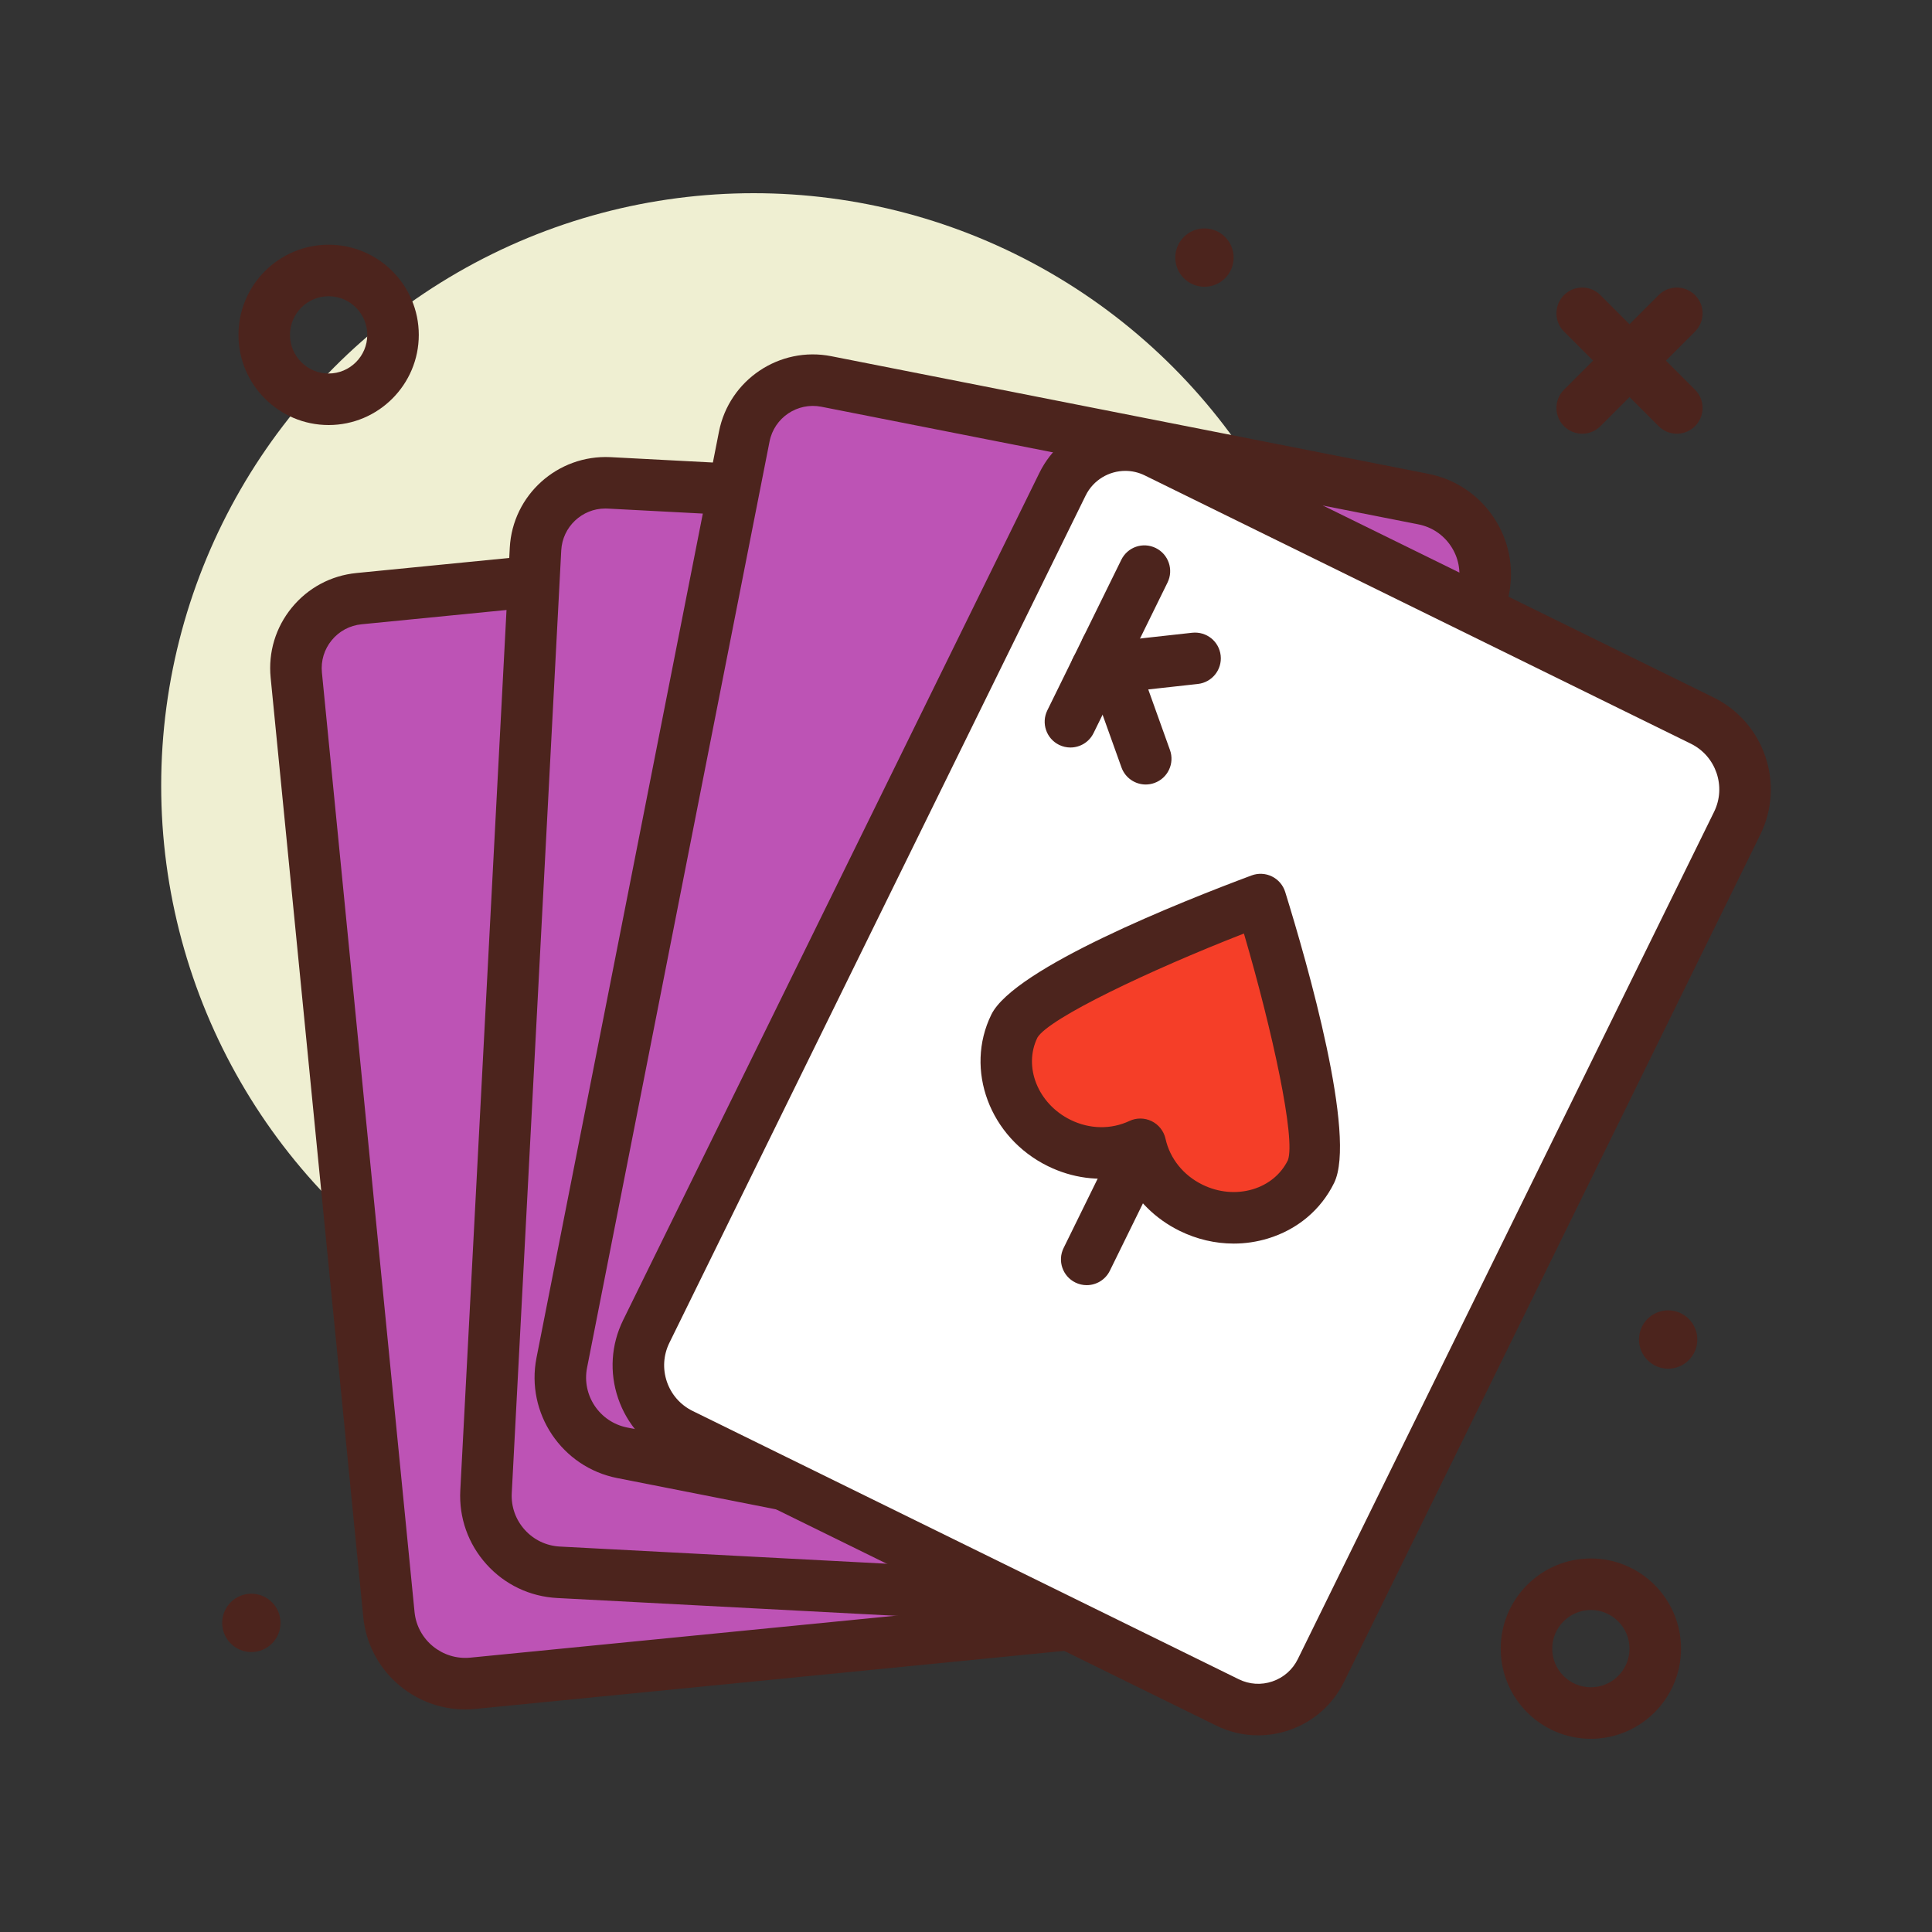
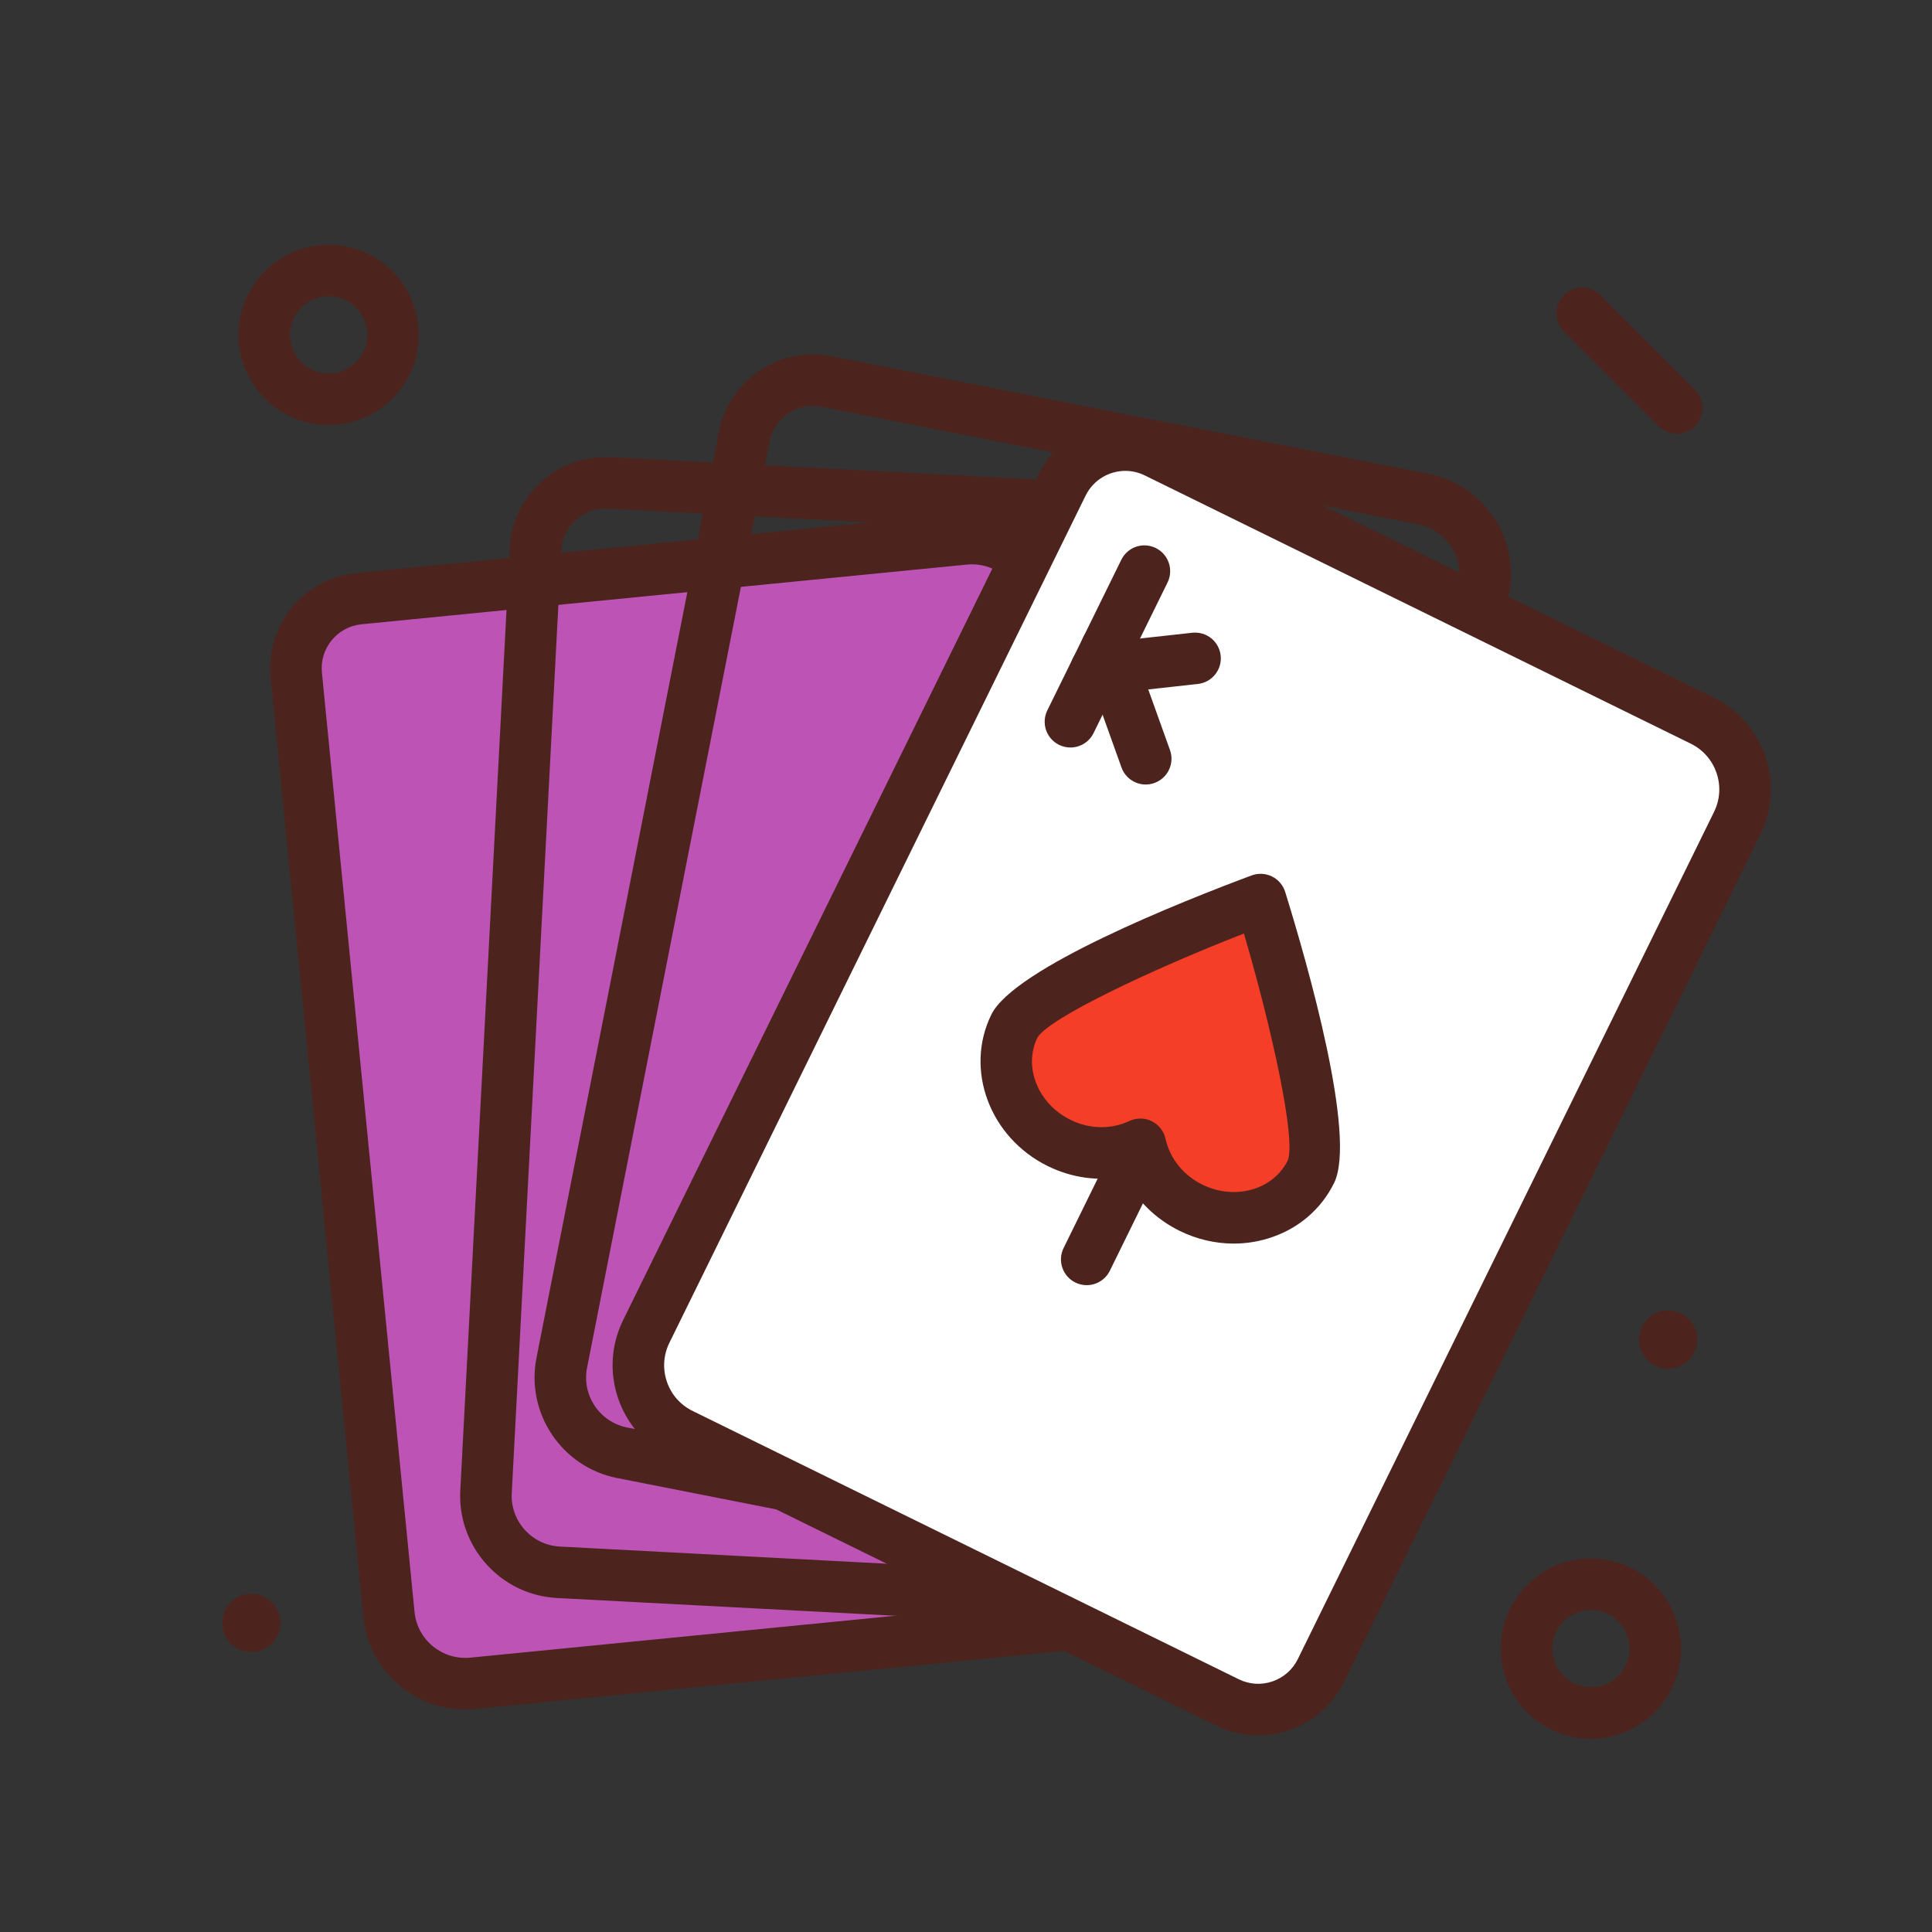
<svg xmlns="http://www.w3.org/2000/svg" id="card_x5F_spread" enable-background="new 0 0 300 300" height="512" viewBox="0 0 300 300" width="512">
  <rect x="0" y="0" width="300" height="300" fill="#333333" stroke="none" />
-   <circle cx="117.029" cy="122" fill="#efefd2" r="92" />
  <g fill="#4c241d">
    <path d="m51.029 66c-7.719 0-14-6.281-14-14s6.281-14 14-14 14 6.281 14 14-6.281 14-14 14zm0-20c-3.309 0-6 2.691-6 6s2.691 6 6 6 6-2.691 6-6-2.691-6-6-6z" />
    <path d="m247.029 270c-7.719 0-14-6.281-14-14s6.281-14 14-14 14 6.281 14 14-6.281 14-14 14zm0-20c-3.309 0-6 2.691-6 6s2.691 6 6 6 6-2.691 6-6-2.691-6-6-6z" />
-     <circle cx="187.029" cy="40" r="4.529" />
    <circle cx="259.03" cy="208" r="4.529" />
    <circle cx="39.029" cy="252" r="4.529" />
-     <path d="m245.682 67.348c-1.023 0-2.047-.391-2.828-1.172-1.562-1.562-1.562-4.094 0-5.656l14.695-14.695c1.562-1.562 4.094-1.562 5.656 0s1.562 4.094 0 5.656l-14.695 14.695c-.781.781-1.805 1.172-2.828 1.172z" />
    <path d="m260.377 67.348c-1.023 0-2.047-.391-2.828-1.172l-14.695-14.696c-1.562-1.562-1.562-4.094 0-5.656s4.094-1.562 5.656 0l14.695 14.695c1.562 1.562 1.562 4.094 0 5.656-.781.782-1.804 1.173-2.828 1.173z" />
  </g>
  <path d="m167.426 252.109-94.022 9.272c-6.542.645-12.368-4.135-13.013-10.677l-14.387-145.876c-.588-5.967 3.772-11.282 9.739-11.87l94.022-9.272c6.542-.645 12.368 4.135 13.013 10.677l14.386 145.876c.59 5.967-3.771 11.282-9.738 11.87z" fill="#bd53b5" />
  <path d="m72.221 265.439c-8.066 0-15-6.143-15.812-14.34l-14.383-145.878c-.391-3.949.781-7.812 3.297-10.881 2.52-3.068 6.078-4.973 10.031-5.361l94.016-9.273c8.797-.863 16.531 5.539 17.391 14.266l14.387 145.875c.801 8.154-5.18 15.441-13.332 16.244l-94.02 9.271c-.528.052-1.052.077-1.575.077zm78.715-177.812c-.258 0-.516.014-.781.039l-94.016 9.273c-1.824.18-3.469 1.059-4.629 2.475-1.164 1.414-1.703 3.197-1.523 5.021l14.383 145.877c.426 4.334 4.312 7.504 8.641 7.088l94.023-9.271c3.762-.371 6.523-3.734 6.152-7.5l-14.387-145.873c-.402-4.074-3.848-7.129-7.863-7.129z" fill="#4c241d" />
-   <path d="m181.08 249.098-94.348-4.954c-6.565-.345-11.607-5.946-11.262-12.51l7.685-146.382c.314-5.988 5.423-10.587 11.411-10.273l94.348 4.954c6.565.345 11.607 5.946 11.262 12.51l-7.685 146.382c-.314 5.988-5.423 10.587-11.411 10.273z" fill="#bd53b5" />
  <path d="m181.666 253.113c-.262 0-.527-.008-.797-.021l-94.348-4.953c-4.242-.223-8.145-2.084-10.984-5.24-2.844-3.158-4.285-7.232-4.062-11.475l7.684-146.381c.438-8.182 7.43-14.445 15.617-14.059l94.352 4.953c8.754.461 15.504 7.959 15.047 16.715l-7.688 146.381c-.207 3.963-1.945 7.607-4.895 10.264-2.754 2.476-6.25 3.816-9.926 3.816zm-87.676-174.15c-3.613 0-6.648 2.846-6.84 6.5l-7.684 146.381c-.113 2.109.602 4.133 2.016 5.701 1.41 1.568 3.352 2.494 5.461 2.605l94.348 4.953c1.82.086 3.586-.527 4.945-1.752 1.363-1.225 2.164-2.906 2.258-4.736l7.688-146.381c.23-4.352-3.125-8.078-7.477-8.309l-94.352-4.953c-.12-.005-.241-.009-.363-.009z" fill="#4c241d" />
-   <path d="m189.306 243.851-92.696-18.264c-6.45-1.271-10.648-7.529-9.377-13.979l28.336-143.819c1.159-5.883 6.868-9.713 12.751-8.554l92.696 18.264c6.45 1.271 10.648 7.529 9.377 13.979l-28.336 143.819c-1.159 5.883-6.867 9.713-12.751 8.554z" fill="#bd53b5" />
  <path d="m191.408 248.057c-.949 0-1.91-.09-2.875-.281l-92.695-18.264c-8.602-1.695-14.223-10.074-12.531-18.676l28.336-143.82c1.586-8.039 9.41-13.293 17.449-11.703l92.699 18.264c4.168.82 7.766 3.215 10.133 6.742 2.367 3.529 3.215 7.768 2.395 11.936l-28.336 143.815c-1.395 7.073-7.625 11.987-14.575 11.987zm-1.328-8.129c3.711.721 7.324-1.695 8.051-5.404l28.336-143.818c.41-2.072-.012-4.178-1.188-5.93-1.176-1.754-2.965-2.943-5.035-3.352l-92.699-18.264c-3.715-.727-7.324 1.693-8.051 5.402l-28.336 143.819c-.844 4.275 1.953 8.439 6.227 9.283z" fill="#4c241d" />
  <circle cx="193.803" cy="249.892" fill="#4c241d" r="5.301" />
  <path d="m190.583 264.342-84.797-41.661c-5.9-2.899-8.333-10.032-5.434-15.932l64.637-131.563c2.644-5.382 9.15-7.601 14.532-4.957l84.797 41.661c5.9 2.899 8.333 10.032 5.434 15.932l-64.637 131.563c-2.644 5.382-9.151 7.601-14.532 4.957z" fill="#fff" />
  <path d="m195.358 269.463c-2.242 0-4.469-.514-6.539-1.531l-84.797-41.66c-3.812-1.873-6.668-5.117-8.039-9.139-1.371-4.02-1.098-8.334.777-12.146l64.637-131.562c3.613-7.355 12.523-10.395 19.891-6.783l84.797 41.66c7.867 3.867 11.125 13.416 7.258 21.285l-64.637 131.562c-1.75 3.562-4.781 6.23-8.539 7.512-1.575.534-3.196.802-4.809.802zm-20.614-196.346c-2.535 0-4.977 1.41-6.168 3.834l-64.636 131.563c-.93 1.895-1.066 4.039-.387 6.035.684 1.998 2.102 3.611 3.996 4.543l84.801 41.66c1.641.809 3.504.932 5.234.336 1.734-.592 3.133-1.822 3.941-3.467l64.637-131.562c1.922-3.91.301-8.656-3.609-10.578l-84.797-41.66c-.969-.477-2-.704-3.012-.704z" fill="#4c241d" />
  <path d="m168.74 199.559c-.59 0-1.191-.131-1.758-.41-1.984-.973-2.801-3.371-1.828-5.354l9.57-19.486c.973-1.984 3.367-2.809 5.352-1.826 1.984.973 2.801 3.371 1.828 5.354l-9.57 19.486c-.695 1.415-2.117 2.236-3.594 2.236z" fill="#4c241d" />
  <path d="m195.743 139.686s-34.988 13.049-38.216 19.618c-3.228 6.57-.118 14.709 6.945 18.179 4.203 2.065 8.839 1.97 12.601.203.901 4.057 3.659 7.785 7.862 9.85 7.063 3.47 15.406.958 18.633-5.612 3.228-6.569-7.825-42.238-7.825-42.238z" fill="#f53e28" />
  <path d="m191.565 193.102c-2.859 0-5.727-.664-8.391-1.975-3.785-1.861-6.762-4.834-8.551-8.451-3.973.799-8.133.256-11.918-1.604-9.027-4.438-12.965-14.994-8.77-23.531 3.551-7.219 29.441-17.514 40.41-21.604 1.035-.381 2.176-.328 3.164.158.984.484 1.73 1.355 2.055 2.406 3.465 11.182 11.141 37.969 7.594 45.186-2.055 4.186-5.719 7.254-10.312 8.637-1.723.52-3.5.778-5.281.778zm-14.493-19.416c.605 0 1.207.137 1.762.41 1.09.535 1.879 1.535 2.145 2.723.684 3.078 2.77 5.678 5.723 7.129 2.5 1.229 5.285 1.482 7.836.719 2.445-.736 4.375-2.336 5.441-4.506 1.25-3.221-2.363-20.006-6.824-35.205-14.758 5.76-30.254 13.16-32.059 16.15-2.23 4.541.066 10.295 5.141 12.787 2.941 1.449 6.277 1.514 9.137.172.538-.253 1.116-.379 1.698-.379z" fill="#4c241d" />
  <path d="m166.213 116.072c-.59 0-1.191-.131-1.762-.41-1.98-.975-2.797-3.371-1.824-5.354l11.488-23.383c.973-1.982 3.352-2.809 5.355-1.826 1.98.975 2.797 3.371 1.824 5.354l-11.488 23.383c-.694 1.416-2.116 2.236-3.593 2.236z" fill="#4c241d" />
  <path d="m170.217 107.924c-2.012 0-3.746-1.514-3.973-3.561-.242-2.195 1.34-4.172 3.539-4.416l15.348-1.695c2.223-.229 4.172 1.344 4.414 3.537.242 2.195-1.34 4.172-3.539 4.416l-15.348 1.695c-.148.016-.296.024-.441.024z" fill="#4c241d" />
  <path d="m177.908 121.818c-1.641 0-3.18-1.02-3.766-2.652l-6.121-17.08c-.746-2.08.336-4.369 2.418-5.115 2.066-.748 4.367.336 5.113 2.416l6.121 17.08c.746 2.08-.336 4.369-2.418 5.115-.444.16-.897.236-1.347.236z" fill="#4c241d" />
</svg>